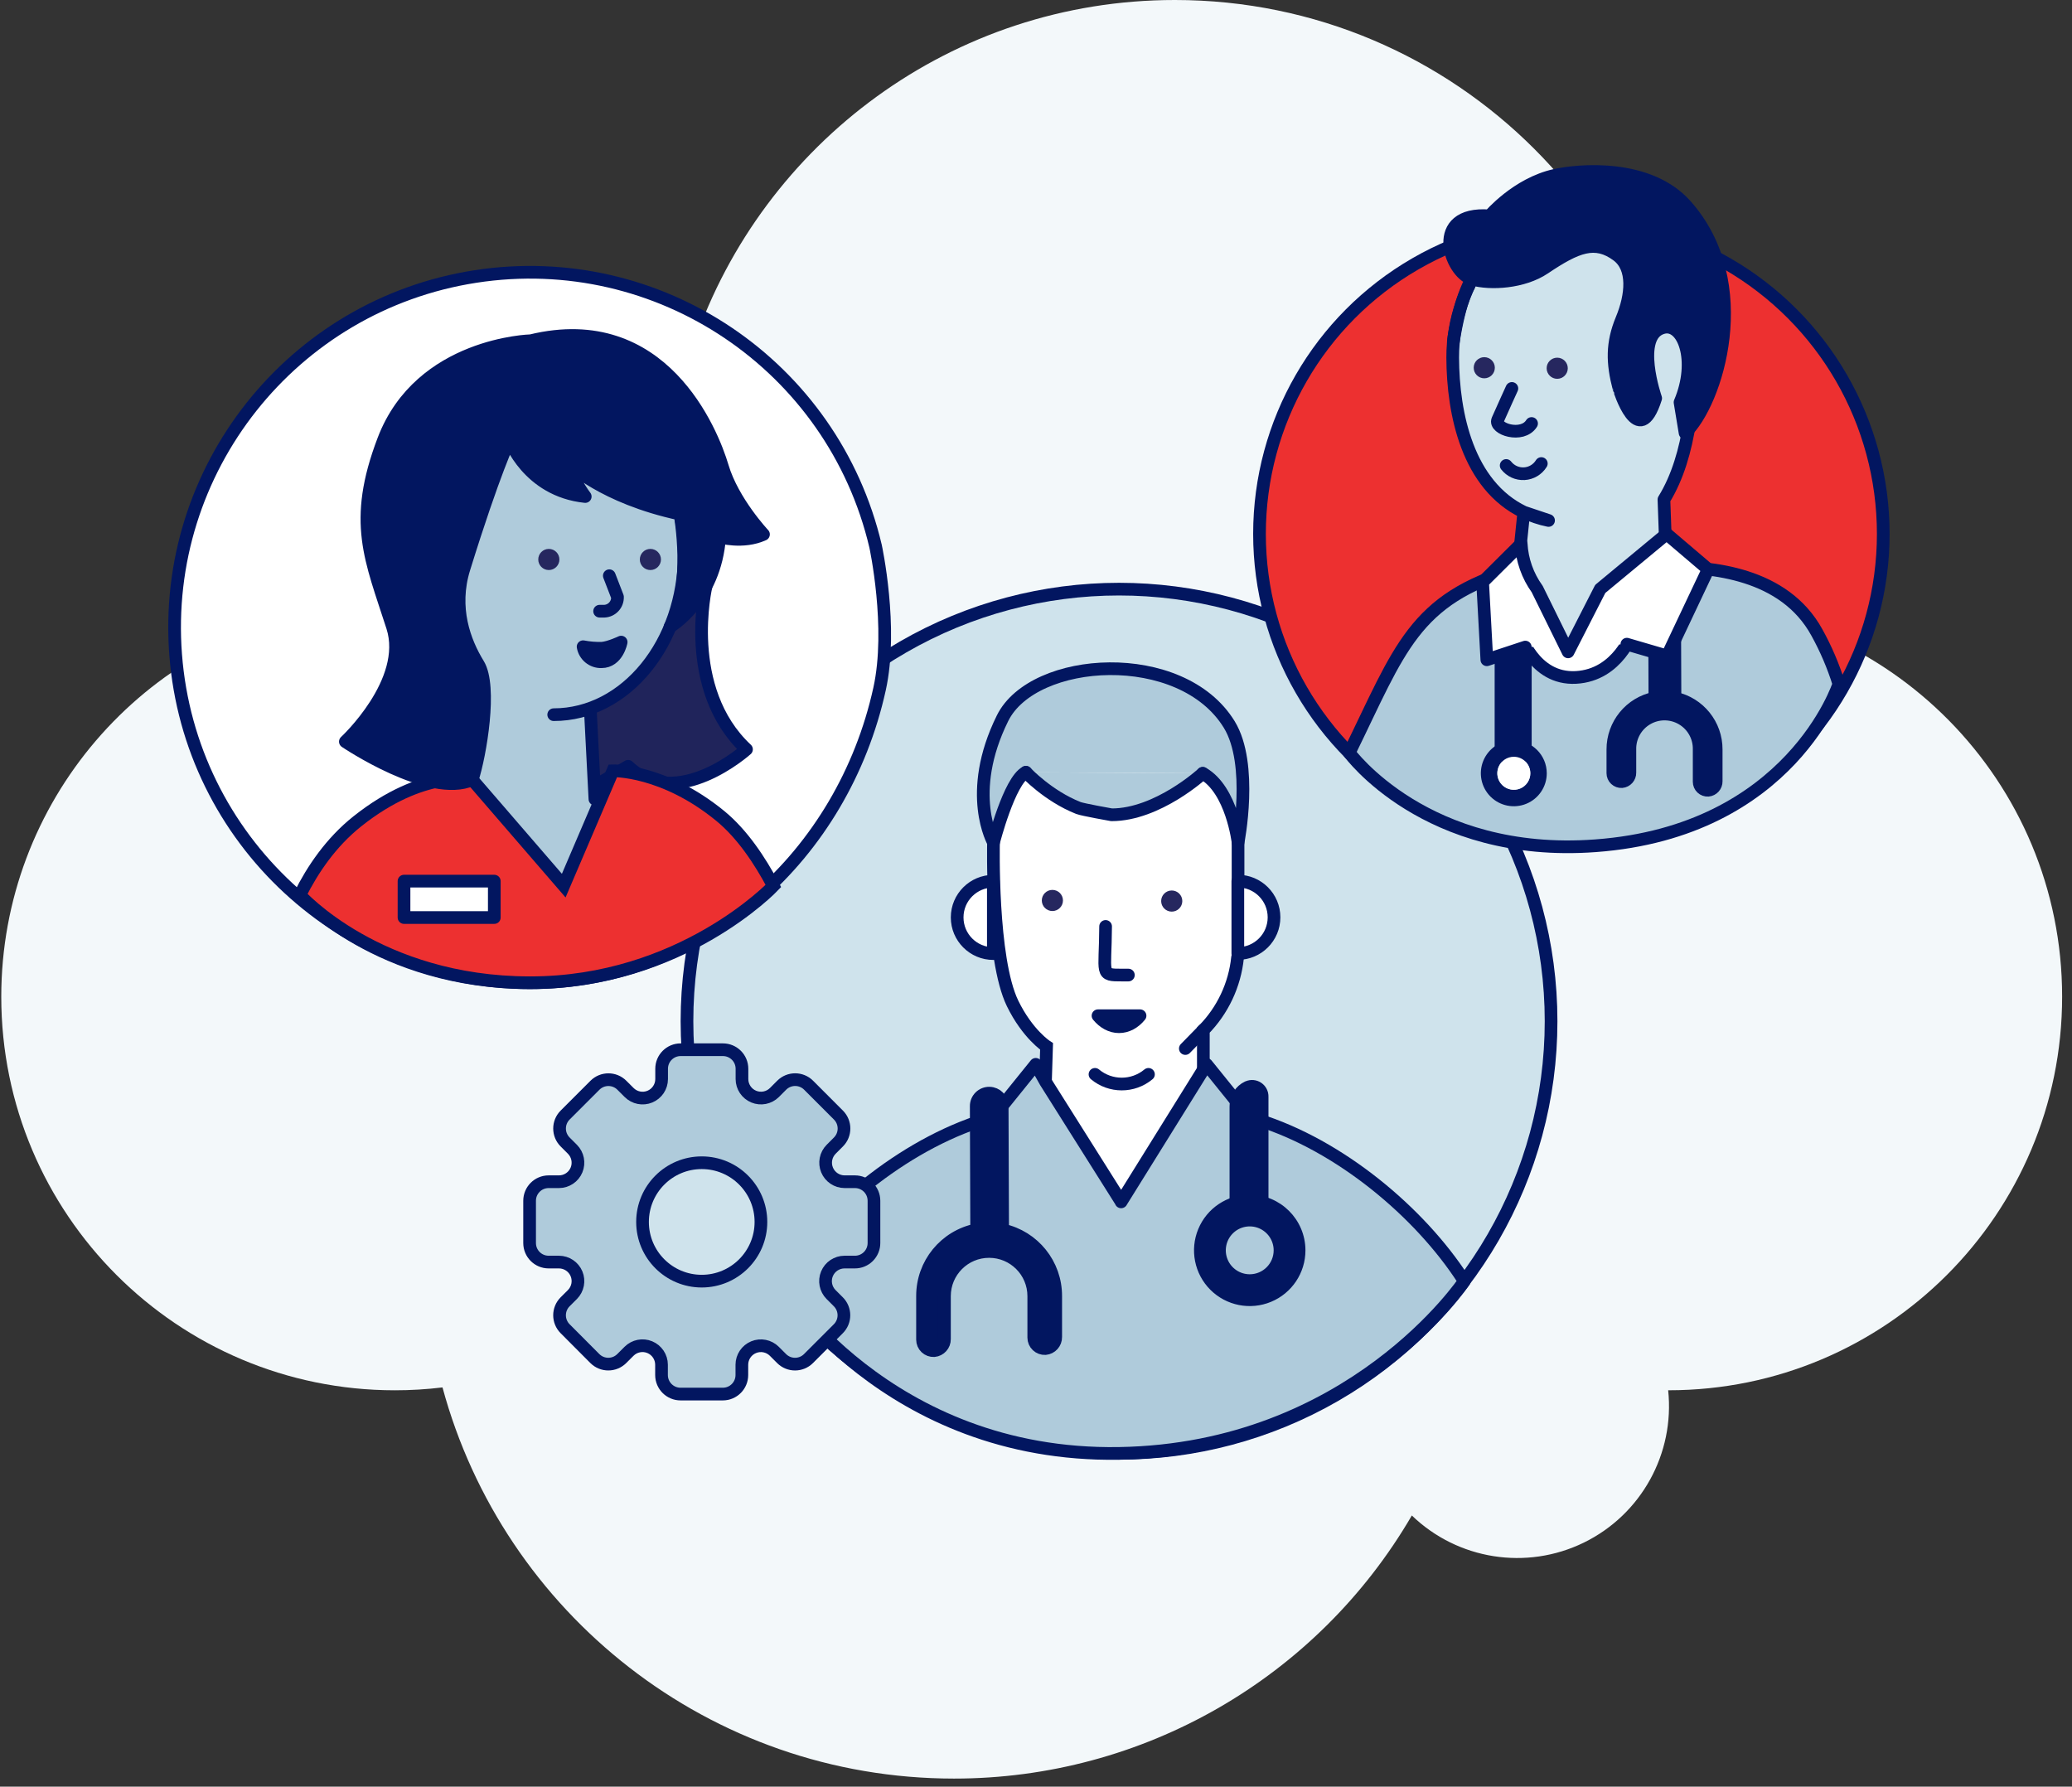
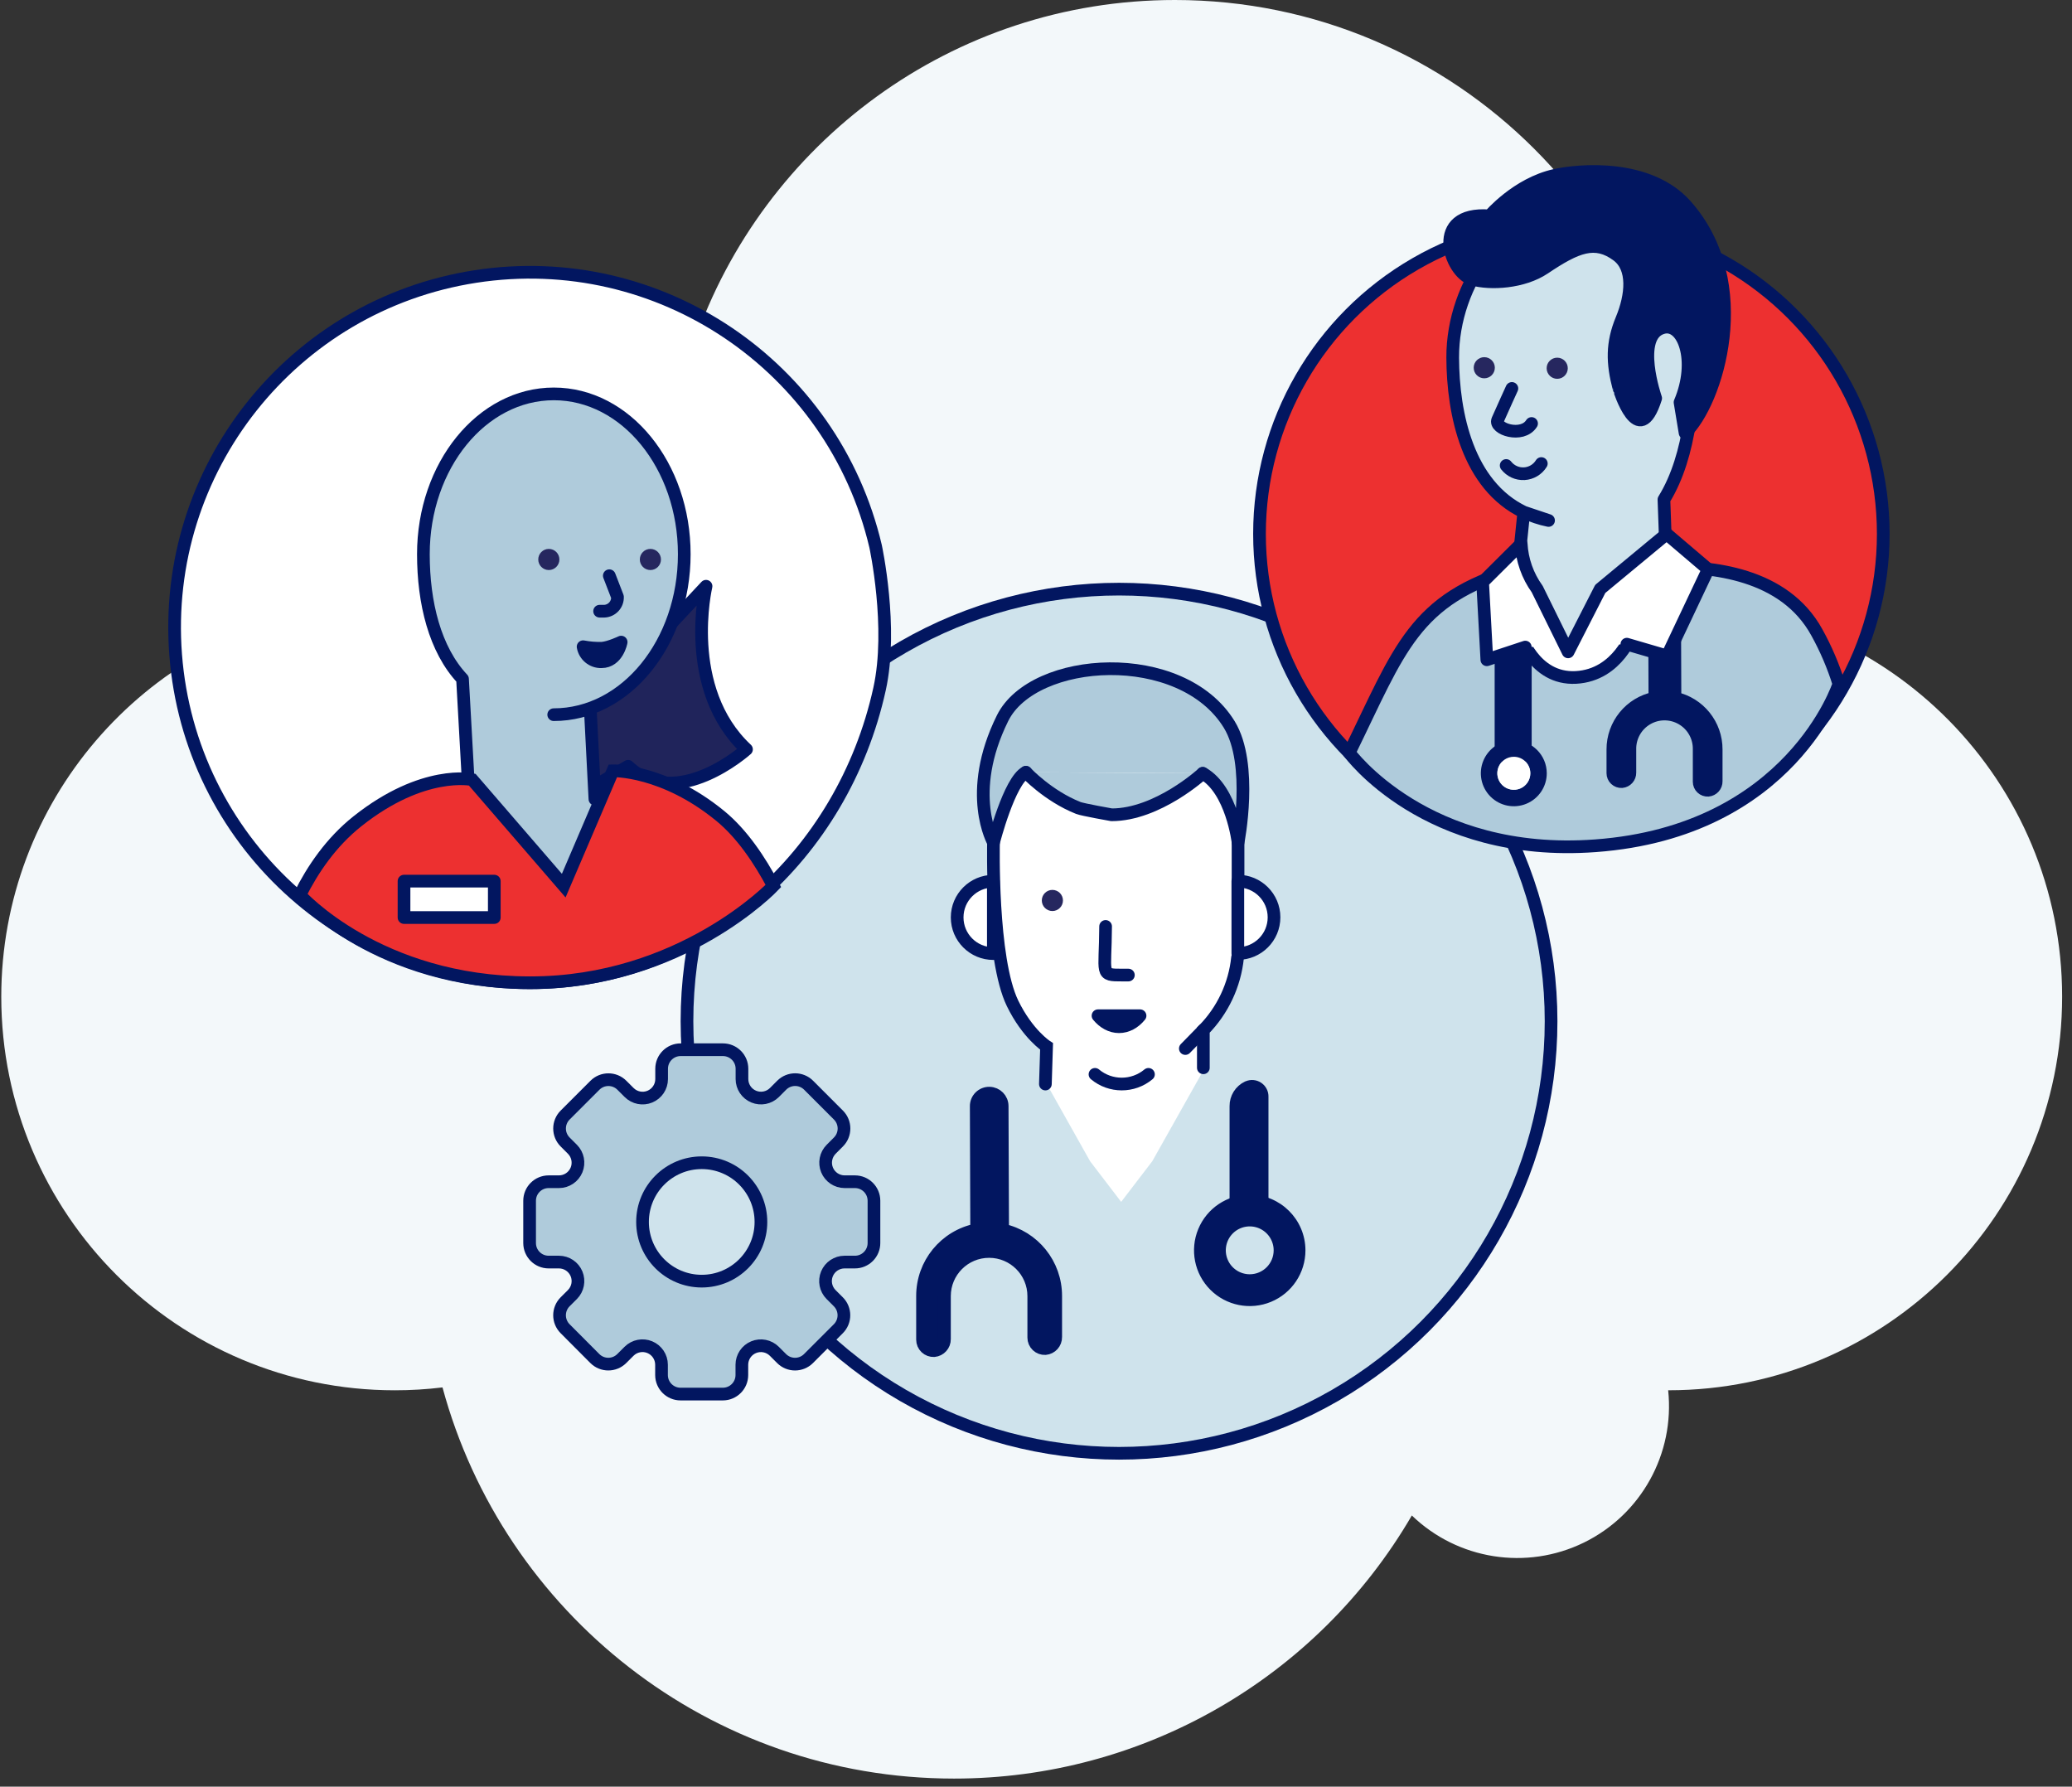
<svg xmlns="http://www.w3.org/2000/svg" width="196px" height="169px" viewBox="0 0 196 169" version="1.1">
  <rect x="0" y="0" width="196" height="169" fill="#333333" stroke="none" />
  <title>32803A8D-F310-4275-830D-69B35E75CFF2</title>
  <g id="Page-1" stroke="none" stroke-width="1" fill="none" fill-rule="evenodd">
    <g id="Blog-Category-Tile-Graphics---V2" transform="translate(-905, -1093)">
      <g id="Team-management-" transform="translate(905, 1093)">
        <path d="M157.84,131.504 L157.8,131.504 C158.433,137.507 155.245,143.264 149.822,145.914 C144.398,148.563 137.897,147.537 133.552,143.348 C124.576,158.763 108.08,168.242 90.242,168.234 C67.1,168.234 47.622,152.55 41.858,131.234 C40.361,131.416 38.854,131.507 37.346,131.506 C16.786,131.506 0.12,114.838 0.12,94.278 C0.12,75.923 13.495,60.306 31.632,57.486 C32.171,49.355 36.266,41.875 42.826,37.041 C49.385,32.206 57.742,30.508 65.668,32.4 C72.174,13.542 90.074,0 111.134,0 C137.694,0 159.224,21.532 159.224,48.09 C159.225,51.096 158.947,54.096 158.392,57.05 C178.696,57.346 195.066,73.898 195.066,94.274 C195.066,114.836 178.4,131.504 157.84,131.504 Z" id="Path" fill="#F3F8FA" fill-rule="nonzero" />
        <circle id="Oval" stroke="#021660" stroke-width="1.2" fill="#CFE3EC" fill-rule="nonzero" stroke-linecap="round" stroke-linejoin="round" cx="105.854" cy="96.596" r="40.87" />
        <path d="M117.068,87.268 L116.468,93.228 C116.468,93.228 116.468,93.24 116.468,93.248 L114.98,96.062 C114.982,96.067 114.982,96.073 114.98,96.078 L113.84,98.012 L113.394,98.772 L113.84,99.9 L114.15,100.68 L109,109.838 L106.056,113.684 L103.116,109.838 L98.898,102.328 L98.638,101.866 L98.928,101.296 L98.928,101.278 L99.002,101.128 L99.002,98.98 L99.002,98.98 L96.424,96.08 C96.419,96.075 96.415,96.069 96.412,96.062 L94.956,92.4 C94.948,92.383 94.944,92.365 94.944,92.346 L94.252,87.638 L93.982,82.048 L93.982,79.824 L93.982,78.842 L93.982,76.716 L93.982,76.688 L93.982,72 L94.796,71.512 L102.324,66.98 L113.068,71.714 L116.668,73.056 L116.814,78.104 L116.814,78.104 L116.872,79.974 L117.068,87.268 Z" id="Path" fill="#FFFFFF" fill-rule="nonzero" />
        <path d="M107.842,96.076 C107.316,96.722 106.62,97.116 105.854,97.116 C105.088,97.116 104.392,96.716 103.866,96.076 L107.842,96.076 Z" id="Path" stroke="#021660" stroke-width="1.2" fill="#021660" fill-rule="nonzero" stroke-linecap="round" stroke-linejoin="round" />
        <path d="M104.584,87.63 C104.562,92.23 104.008,92.23 106.164,92.23 L106.738,92.23" id="Path" stroke="#021660" stroke-width="1.2" stroke-linecap="round" stroke-linejoin="round" />
        <path d="M117.066,90.574 C116.8,93.164 115.658,95.586 113.83,97.44 L113.83,101" id="Path" stroke="#021660" stroke-width="1.2" stroke-linecap="round" />
        <path d="M98.888,102.538 L99,98.978 C99,98.978 97.2,97.82 95.78,94.902 C93.728,90.668 93.98,79.702 93.98,79.702 C93.98,75.102 93.232,66.98 102.306,66.98 L108.786,66.98 C117.508,66.98 117.112,75.104 117.112,79.702 L117.112,86.2" id="Path" stroke="#021660" stroke-width="1.2" stroke-linecap="round" />
        <path d="M117.092,83.344 C118.983,83.344 120.516,84.877 120.516,86.768 C120.516,88.659 118.983,90.192 117.092,90.192 L117.092,83.344 Z" id="Path" stroke="#021660" stroke-width="1.2" fill="#FFFFFF" fill-rule="nonzero" stroke-linecap="round" stroke-linejoin="round" />
        <path d="M93.966,90.2 C92.075,90.2 90.542,88.667 90.542,86.776 C90.542,84.885 92.075,83.352 93.966,83.352 L93.966,90.2 Z" id="Path" stroke="#021660" stroke-width="1.2" fill="#FFFFFF" fill-rule="nonzero" stroke-linecap="round" stroke-linejoin="round" />
        <path d="M97.044,73.048 C95.476,73.848 93.982,79.694 93.982,79.694 C93.982,79.694 91.31,75.058 94.836,67.934 C97.754,62.038 111.756,61.148 116.282,68.534 C118.586,72.298 117.114,79.686 117.114,79.686 C117.114,79.686 116.536,74.7 113.772,73.144" id="Path" stroke="#021660" stroke-width="1.2" fill="#AFCBDB" fill-rule="nonzero" stroke-linecap="round" stroke-linejoin="round" />
        <path d="M97.044,73.048 C97.044,73.048 99.13,75.288 102.002,76.424 C102.414,76.588 105.152,77.07 105.152,77.07 L105.152,77.07 C109.514,77.07 113.772,73.152 113.772,73.152" id="Path" stroke="#021660" stroke-width="1.2" fill="#AFCBDB" fill-rule="nonzero" stroke-linecap="round" stroke-linejoin="round" />
        <path d="M108.638,101.622 C107.173,102.842 105.045,102.842 103.58,101.622" id="Path" stroke="#021660" stroke-width="1.2" stroke-linecap="round" stroke-linejoin="round" />
        <line x1="113.83" y1="97.44" x2="112.126" y2="99.18" id="Path" stroke="#021660" stroke-width="1.2" stroke-linecap="round" stroke-linejoin="round" />
-         <path d="M106.052,113.684 L114.138,100.684 L118.176,105.684 C126.052,107.86 133.722,114.126 138.008,120.42 C138.174,120.664 138.344,120.918 138.516,121.178 C138.516,121.178 127.87,137.118 105.854,137.476 C83.838,137.834 73.6,121.168 73.6,121.168 C73.772,120.901 73.941,120.649 74.106,120.41 C78.392,114.116 86.062,107.85 93.94,105.674 L97.976,100.674 L98.642,101.86 L98.902,102.322 L106.06,113.678" id="Path" stroke="#021660" stroke-width="1.2" fill="#AFCBDB" fill-rule="nonzero" stroke-linecap="round" stroke-linejoin="round" />
-         <circle id="Oval" fill="#26275F" fill-rule="nonzero" cx="110.84" cy="85.23" r="1" />
        <circle id="Oval" fill="#26275F" fill-rule="nonzero" cx="99.55" cy="85.174" r="1" />
        <path d="M83.2,65.178 C79.748,80.824 66.674,92.958 50.102,92.958 C32.549,92.95 17.959,79.432 16.616,61.93 C15.272,44.429 27.626,28.842 44.972,26.154 C62.319,23.467 78.811,34.584 82.826,51.672 C82.826,51.672 84.49,59.358 83.2,65.178 Z" id="Path" stroke="#021660" stroke-width="1.2" fill="#FFFFFF" fill-rule="nonzero" stroke-linecap="round" stroke-linejoin="round" />
        <path d="M70.614,70.882 C70.614,70.882 64.014,76.824 59.414,72.482 L55.848,74.582 L55.848,67.136 L66.788,55.452 C66.788,55.452 64.49,65.154 70.614,70.882" id="Path" stroke="#021660" stroke-width="1.2" fill="#20245B" fill-rule="nonzero" stroke-linecap="round" stroke-linejoin="round" />
        <path d="M55.848,67.232 L56.276,75.584 L59.476,74.584 L53.328,83.77 L44.328,74.57 L43.752,64.222 C41.134,61.44 40.05,57.006 40.05,52.422 C40.05,44.048 45.574,37.258 52.388,37.258 C59.202,37.258 64.728,44.048 64.728,52.422 C64.728,60.796 59.2,67.6 52.378,67.6" id="Path" stroke="#021660" stroke-width="1.2" fill="#AFCBDB" fill-rule="nonzero" stroke-linecap="round" stroke-linejoin="round" />
        <circle id="Oval" fill="#26275F" fill-rule="nonzero" cx="51.916" cy="52.92" r="1" />
        <circle id="Oval" fill="#26275F" fill-rule="nonzero" cx="61.524" cy="52.92" r="1" />
        <path d="M55.158,61.172 C55.751,61.286 56.355,61.335 56.958,61.316 C57.676,61.252 58.758,60.736 58.758,60.736 C58.758,60.736 58.416,62.592 56.896,62.592 C56.043,62.619 55.301,62.013 55.158,61.172 L55.158,61.172 Z" id="Path" stroke="#021660" stroke-width="1.2" fill="#021660" fill-rule="nonzero" stroke-linecap="round" stroke-linejoin="round" />
        <path d="M57.638,54.456 L58.41,56.456 C58.441,57.172 57.886,57.779 57.17,57.812 L56.72,57.812" id="Path" stroke="#021660" stroke-width="1.2" stroke-linecap="round" stroke-linejoin="round" />
        <path d="M28.366,84.658 C29.566,82.258 31.31,79.668 33.814,77.68 C40.04,72.732 44.668,73.746 44.668,73.746 L53.326,83.77 L53.326,83.77 L57.976,72.91 C57.976,72.91 62.752,72.764 68.146,77.188 C70.188,78.864 71.864,81.354 73.158,83.804 C73.158,83.804 64.452,92.974 50.108,92.958 C35.764,92.942 28.366,84.658 28.366,84.658 Z" id="Path" stroke="#021660" stroke-width="1.2" fill="#ED3030" fill-rule="nonzero" stroke-linecap="round" />
-         <path d="M48.2,41.6 C48.2,41.6 49.932,46.4 55.36,46.966 C55.36,46.966 54.092,45.308 53.818,43.846 C53.818,43.846 56.996,47.046 64.326,48.624 C64.326,48.624 65.586,55.526 63.382,59.29 C63.382,59.29 67.64,56.824 68.072,50.79 C68.072,50.79 70.282,51.432 72.222,50.544 C72.222,50.544 69.32,47.458 68.336,44.144 C67.352,40.83 62.66,29.214 50.216,32.228 C50.216,32.228 39.776,32.482 36.292,41.604 C33.318,49.386 35.078,52.888 37.132,59.294 C38.796,64.478 32.67,70.15 32.67,70.15 C32.67,70.15 40.67,75.562 44.67,73.75 L44.32,69.392 L44.67,73.75 C45.432,71.412 46.532,64.93 45.246,62.836 C43.936,60.704 42.738,57.496 43.89,53.78 C46.734,44.6 48.2,41.6 48.2,41.6 Z" id="Path" stroke="#021660" stroke-width="1.2" fill="#021660" fill-rule="nonzero" stroke-linejoin="round" />
        <rect id="Rectangle" stroke="#021660" stroke-width="1.2" fill="#FFFFFF" fill-rule="nonzero" stroke-linecap="round" stroke-linejoin="round" x="38.218" y="83.344" width="8.54" height="3.444" />
        <circle id="Oval" stroke="#021660" stroke-width="1.2" fill="#ED3030" fill-rule="nonzero" stroke-linecap="round" cx="148.644" cy="50.502" r="29.502" />
        <path d="M158.244,71.054 L157.4,47.254 C160,43.054 160.366,36.832 160.152,32.942 C159.752,25.84 154.552,19.258 148.506,19.59 C142.46,19.922 137.4,26.704 137.418,33.818 C137.438,39.178 138.846,45.896 144.144,48.444 C144.889,48.801 145.675,49.065 146.484,49.23 L144.144,48.444 L143.078,58.78 L142.922,59.344 L143.642,72.396 L158.244,71.054 Z" id="Path" stroke="#021660" stroke-width="1.2" fill="#CFE3EC" fill-rule="nonzero" stroke-linecap="round" stroke-linejoin="round" />
-         <path d="M137.478,32.326 C138.126,28.248 138.936,27.05 138.936,27.05 C138.936,27.05 138.91,27.026 138.898,27.012 C137.786,29.518 137.478,32.326 137.478,32.326 Z" id="Path" stroke="#021660" stroke-width="1.2" fill="#AFCBDB" fill-rule="nonzero" stroke-linecap="round" stroke-linejoin="round" />
        <circle id="Oval" fill="#26275F" fill-rule="nonzero" cx="147.304" cy="34.832" r="1" />
        <circle id="Oval" fill="#26275F" fill-rule="nonzero" cx="140.404" cy="34.784" r="1" />
        <path d="M156.618,37.67 C156.618,37.67 154.558,31.75 157.304,30.992 C159.238,30.456 160.608,34.09 158.922,38.056 L159.4,40.95 C162.364,38.194 166.042,26.77 159.446,19.4 C155.942,15.486 149.354,16.082 147.09,16.584 C143.466,17.384 140.904,20.42 140.904,20.42 C135.174,19.968 137.13,25.8 139.256,26.404 C140.994,26.896 144.078,26.72 146.098,25.358 C149.15,23.306 150.898,22.6 152.996,24.158 C154.596,25.358 154.356,27.924 153.412,30.198 C152.468,32.472 152.508,34.322 153.15,36.756 C153.15,36.752 155,42.786 156.618,37.67 Z" id="Path" stroke="#021660" stroke-width="1.2" fill="#021660" fill-rule="nonzero" stroke-linecap="round" stroke-linejoin="round" />
        <path d="M145.8,43.846 C145.452,44.412 144.849,44.771 144.186,44.808 C143.523,44.844 142.884,44.554 142.476,44.03" id="Path" stroke="#021660" stroke-width="1.2" stroke-linecap="round" />
        <path d="M144.878,40.058 C143.992,41.458 141.3,40.564 141.678,39.712 C142.162,38.61 143.016,36.742 143.016,36.742" id="Path" stroke="#021660" stroke-width="1.2" stroke-linecap="round" stroke-linejoin="round" />
        <polygon id="Path" fill="#FFFFFF" fill-rule="nonzero" points="154.956 56.086 150.562 57.306 148.334 61.664 146.488 57.916 140.248 57.926 140.404 74.006 163.136 74.814" />
        <path d="M127.632,71.2 C132.444,61.374 133.73,56.65 143.412,53.832 L143.742,59.866 C143.742,59.866 145.066,64.298 149.076,64.078 C153.086,63.858 154.442,59.77 154.442,59.77 L157.512,53.63 C161.862,53.59 168.78,54.184 171.87,59.83 C172.726,61.377 173.422,63.006 173.948,64.694 C173.948,64.694 169.456,78.638 150.916,80 C134.89,81.186 127.632,71.2 127.632,71.2 Z" id="Path" stroke="#021660" stroke-width="1.2" fill="#AFCBDB" fill-rule="nonzero" stroke-linecap="round" stroke-linejoin="round" />
        <path d="M162.342,70.898 L162.342,73.898 C162.351,74.338 162.018,74.709 161.58,74.748 C161.36,74.761 161.144,74.683 160.983,74.531 C160.822,74.38 160.732,74.169 160.732,73.948 L160.732,70.898 C160.761,69.708 160.143,68.595 159.117,67.992 C158.091,67.388 156.819,67.388 155.793,67.992 C154.767,68.595 154.149,69.708 154.178,70.898 L154.178,73.082 C154.187,73.522 153.854,73.893 153.416,73.932 C153.196,73.945 152.98,73.867 152.819,73.715 C152.658,73.564 152.568,73.353 152.568,73.132 L152.568,70.898 C152.559,68.534 154.224,66.495 156.542,66.032 L156.51,56.956 C156.508,56.699 156.61,56.453 156.793,56.273 C156.975,56.092 157.223,55.994 157.48,56 L157.48,56 C157.995,56.011 158.407,56.429 158.41,56.944 L158.444,66.04 C160.727,66.536 162.353,68.561 162.342,70.898 L162.342,70.898 Z" id="Path" stroke="#021660" stroke-width="1.2" fill="#021660" fill-rule="nonzero" stroke-linecap="round" stroke-linejoin="round" />
        <path d="M143.058,60.364 C143.336,60.245 143.656,60.277 143.906,60.449 C144.155,60.62 144.299,60.908 144.288,61.21 L144.288,70.832 C144.223,71.419 143.727,71.863 143.137,71.863 C142.547,71.863 142.051,71.419 141.986,70.832 L141.986,62.046 C141.978,61.334 142.385,60.683 143.028,60.378 L143.058,60.364 Z" id="Path" stroke="#021660" stroke-width="1.2" fill="#021660" fill-rule="nonzero" stroke-linecap="round" stroke-linejoin="round" />
        <path d="M143.2,70.026 C141.939,70.025 140.801,70.785 140.318,71.95 C139.835,73.115 140.101,74.457 140.993,75.349 C141.885,76.241 143.227,76.507 144.392,76.024 C145.557,75.541 146.317,74.403 146.316,73.142 C146.313,71.422 144.92,70.029 143.2,70.026 L143.2,70.026 Z M143.2,74.704 C142.568,74.705 141.998,74.325 141.755,73.741 C141.513,73.158 141.646,72.485 142.093,72.038 C142.539,71.591 143.211,71.457 143.795,71.699 C144.379,71.94 144.76,72.51 144.76,73.142 C144.76,74.004 144.062,74.703 143.2,74.704 L143.2,74.704 Z" id="Shape" fill="#021660" fill-rule="nonzero" />
        <path d="M144.762,73.142 C144.763,73.774 144.383,74.344 143.799,74.587 C143.215,74.829 142.542,74.695 142.095,74.248 C141.649,73.802 141.515,73.129 141.757,72.545 C142,71.961 142.57,71.581 143.202,71.582 C144.063,71.583 144.761,72.281 144.762,73.142 L144.762,73.142 Z" id="Path" fill="#FFFFFF" fill-rule="nonzero" />
        <path d="M153.892,60.932 L153.892,60.932 L157.706,62.048 L161.584,53.848 L157.654,50.504 L151.376,55.704 L148.334,61.658 L145.412,55.722 C144.506,54.467 143.98,52.978 143.896,51.432 L143.896,51.432 L140.248,55.062 L140.648,62.406 L144.284,61.206 L144.284,61.206" id="Path" stroke="#021660" stroke-width="1.2" fill="#FFFFFF" fill-rule="nonzero" stroke-linecap="round" stroke-linejoin="round" />
        <line x1="142.484" y1="20.79" x2="140.904" y2="20.42" id="Path" stroke="#021660" stroke-width="1.2" stroke-linecap="round" stroke-linejoin="round" />
        <path d="M118.064,102.832 C118.364,102.704 118.708,102.738 118.977,102.922 C119.246,103.107 119.402,103.416 119.39,103.742 L119.39,114.1 C119.39,114.716 118.834,115.214 118.15,115.214 C117.466,115.214 116.91,114.716 116.91,114.1 L116.91,104.64 C116.898,103.872 117.337,103.168 118.032,102.84 L118.064,102.832 Z" id="Path" stroke="#021660" stroke-width="1.2" fill="#021660" fill-rule="nonzero" stroke-linecap="round" stroke-linejoin="round" />
        <path d="M118.22,113.25 C116.189,113.249 114.358,114.472 113.581,116.348 C112.803,118.224 113.232,120.384 114.668,121.82 C116.104,123.256 118.264,123.685 120.14,122.907 C122.016,122.13 123.239,120.299 123.238,118.268 C123.234,115.498 120.99,113.254 118.22,113.25 Z M118.22,120.782 C117.203,120.783 116.286,120.171 115.896,119.231 C115.506,118.292 115.721,117.21 116.44,116.491 C117.158,115.772 118.24,115.556 119.18,115.945 C120.119,116.334 120.732,117.251 120.732,118.268 C120.731,119.655 119.607,120.78 118.22,120.782 Z" id="Shape" stroke="#021660" stroke-width="0.5" fill="#021660" fill-rule="nonzero" />
        <path d="M99.864,122.6 L99.864,126.466 C99.875,127.033 99.445,127.511 98.88,127.56 C98.596,127.575 98.318,127.472 98.112,127.276 C97.905,127.081 97.788,126.809 97.788,126.524 L97.788,122.6 C97.788,120.267 95.897,118.376 93.564,118.376 C91.231,118.376 89.34,120.267 89.34,122.6 L89.34,126.66 C89.351,127.226 88.922,127.704 88.358,127.754 C88.074,127.769 87.796,127.666 87.59,127.47 C87.383,127.275 87.266,127.003 87.266,126.718 L87.266,122.6 C87.254,119.555 89.4,116.927 92.386,116.33 L92.346,104.632 C92.344,104.301 92.476,103.983 92.712,103.751 C92.948,103.518 93.269,103.392 93.6,103.4 L93.6,103.4 C94.265,103.414 94.797,103.955 94.8,104.62 L94.844,116.344 C97.784,116.984 99.876,119.591 99.864,122.6 Z" id="Path" stroke="#021660" stroke-width="1.2" fill="#021660" fill-rule="nonzero" stroke-linecap="round" stroke-linejoin="round" />
        <path d="M80.862,119.378 L79.882,119.378 C79.157,119.381 78.504,119.819 78.226,120.49 C77.949,121.16 78.101,121.931 78.612,122.446 L79.304,123.138 C80.005,123.841 80.005,124.977 79.304,125.68 L76.478,128.506 C75.775,129.207 74.639,129.207 73.936,128.506 L73.244,127.814 C72.729,127.303 71.958,127.151 71.288,127.428 C70.617,127.706 70.179,128.359 70.176,129.084 L70.176,130.064 C70.176,131.058 69.37,131.864 68.376,131.864 L64.376,131.864 C63.382,131.864 62.576,131.058 62.576,130.064 L62.576,129.082 C62.573,128.357 62.135,127.704 61.464,127.426 C60.794,127.149 60.023,127.301 59.508,127.812 L58.812,128.506 C58.11,129.205 56.974,129.205 56.272,128.506 L53.456,125.68 C52.755,124.977 52.755,123.841 53.456,123.138 L54.15,122.446 C54.661,121.931 54.813,121.16 54.536,120.49 C54.258,119.819 53.605,119.381 52.88,119.378 L51.898,119.378 C50.904,119.378 50.098,118.572 50.098,117.578 L50.098,113.578 C50.098,112.584 50.904,111.778 51.898,111.778 L52.88,111.778 C53.605,111.775 54.258,111.337 54.536,110.666 C54.813,109.996 54.661,109.225 54.15,108.71 L53.456,108.016 C52.757,107.314 52.757,106.178 53.456,105.476 L56.282,102.65 C56.984,101.951 58.12,101.951 58.822,102.65 L59.518,103.344 C60.033,103.855 60.804,104.007 61.474,103.73 C62.145,103.452 62.583,102.799 62.586,102.074 L62.586,101.092 C62.586,100.098 63.392,99.292 64.386,99.292 L68.386,99.292 C69.38,99.292 70.186,100.098 70.186,101.092 L70.186,102.072 C70.189,102.797 70.627,103.45 71.298,103.728 C71.968,104.005 72.739,103.853 73.254,103.342 L73.946,102.648 C74.649,101.947 75.785,101.947 76.488,102.648 L79.314,105.476 C80.013,106.178 80.013,107.314 79.314,108.016 L78.622,108.71 C78.111,109.225 77.959,109.996 78.236,110.666 C78.514,111.337 79.167,111.775 79.892,111.778 L80.872,111.778 C81.866,111.778 82.672,112.584 82.672,113.578 L82.672,117.578 C82.672,118.057 82.481,118.516 82.141,118.854 C81.802,119.192 81.341,119.381 80.862,119.378 L80.862,119.378 Z" id="Path" stroke="#021660" stroke-width="1.2" fill="#AFCBDB" fill-rule="nonzero" stroke-linecap="round" stroke-linejoin="round" />
        <circle id="Oval" stroke="#021660" stroke-width="1.2" fill="#CFE3EC" fill-rule="nonzero" stroke-linecap="round" stroke-linejoin="round" cx="66.38" cy="115.582" r="5.6" />
      </g>
    </g>
  </g>
</svg>